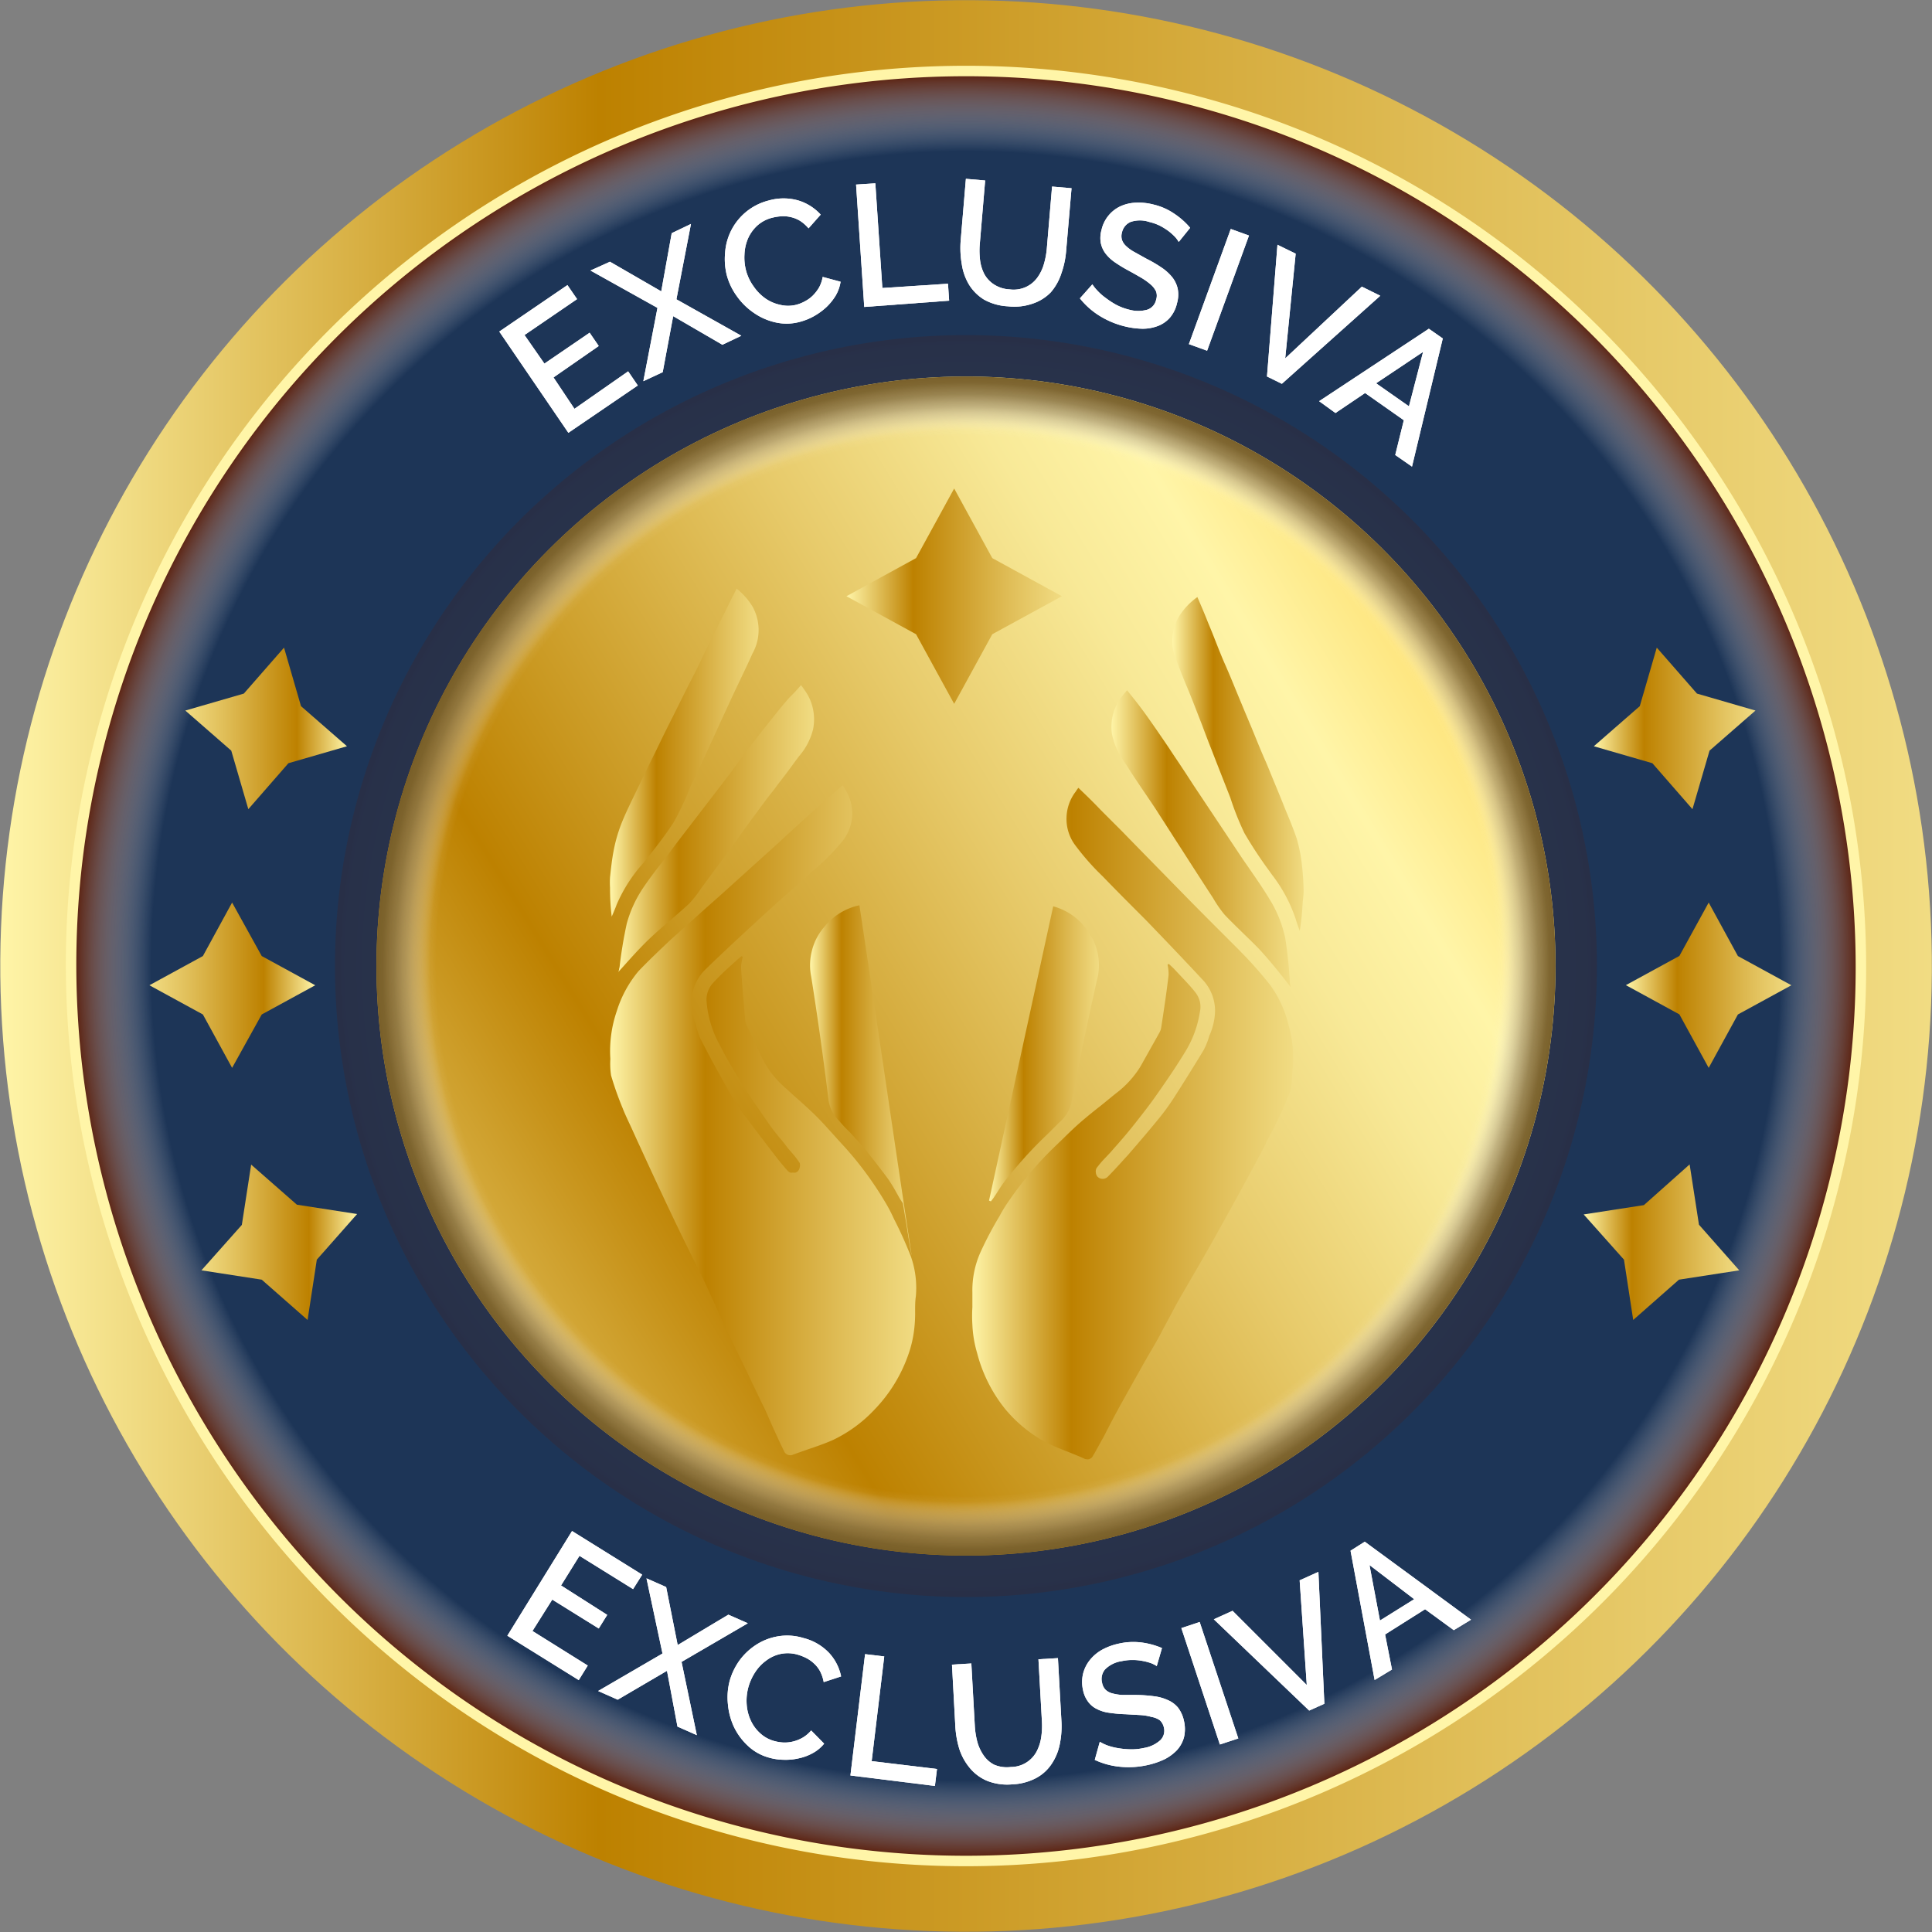
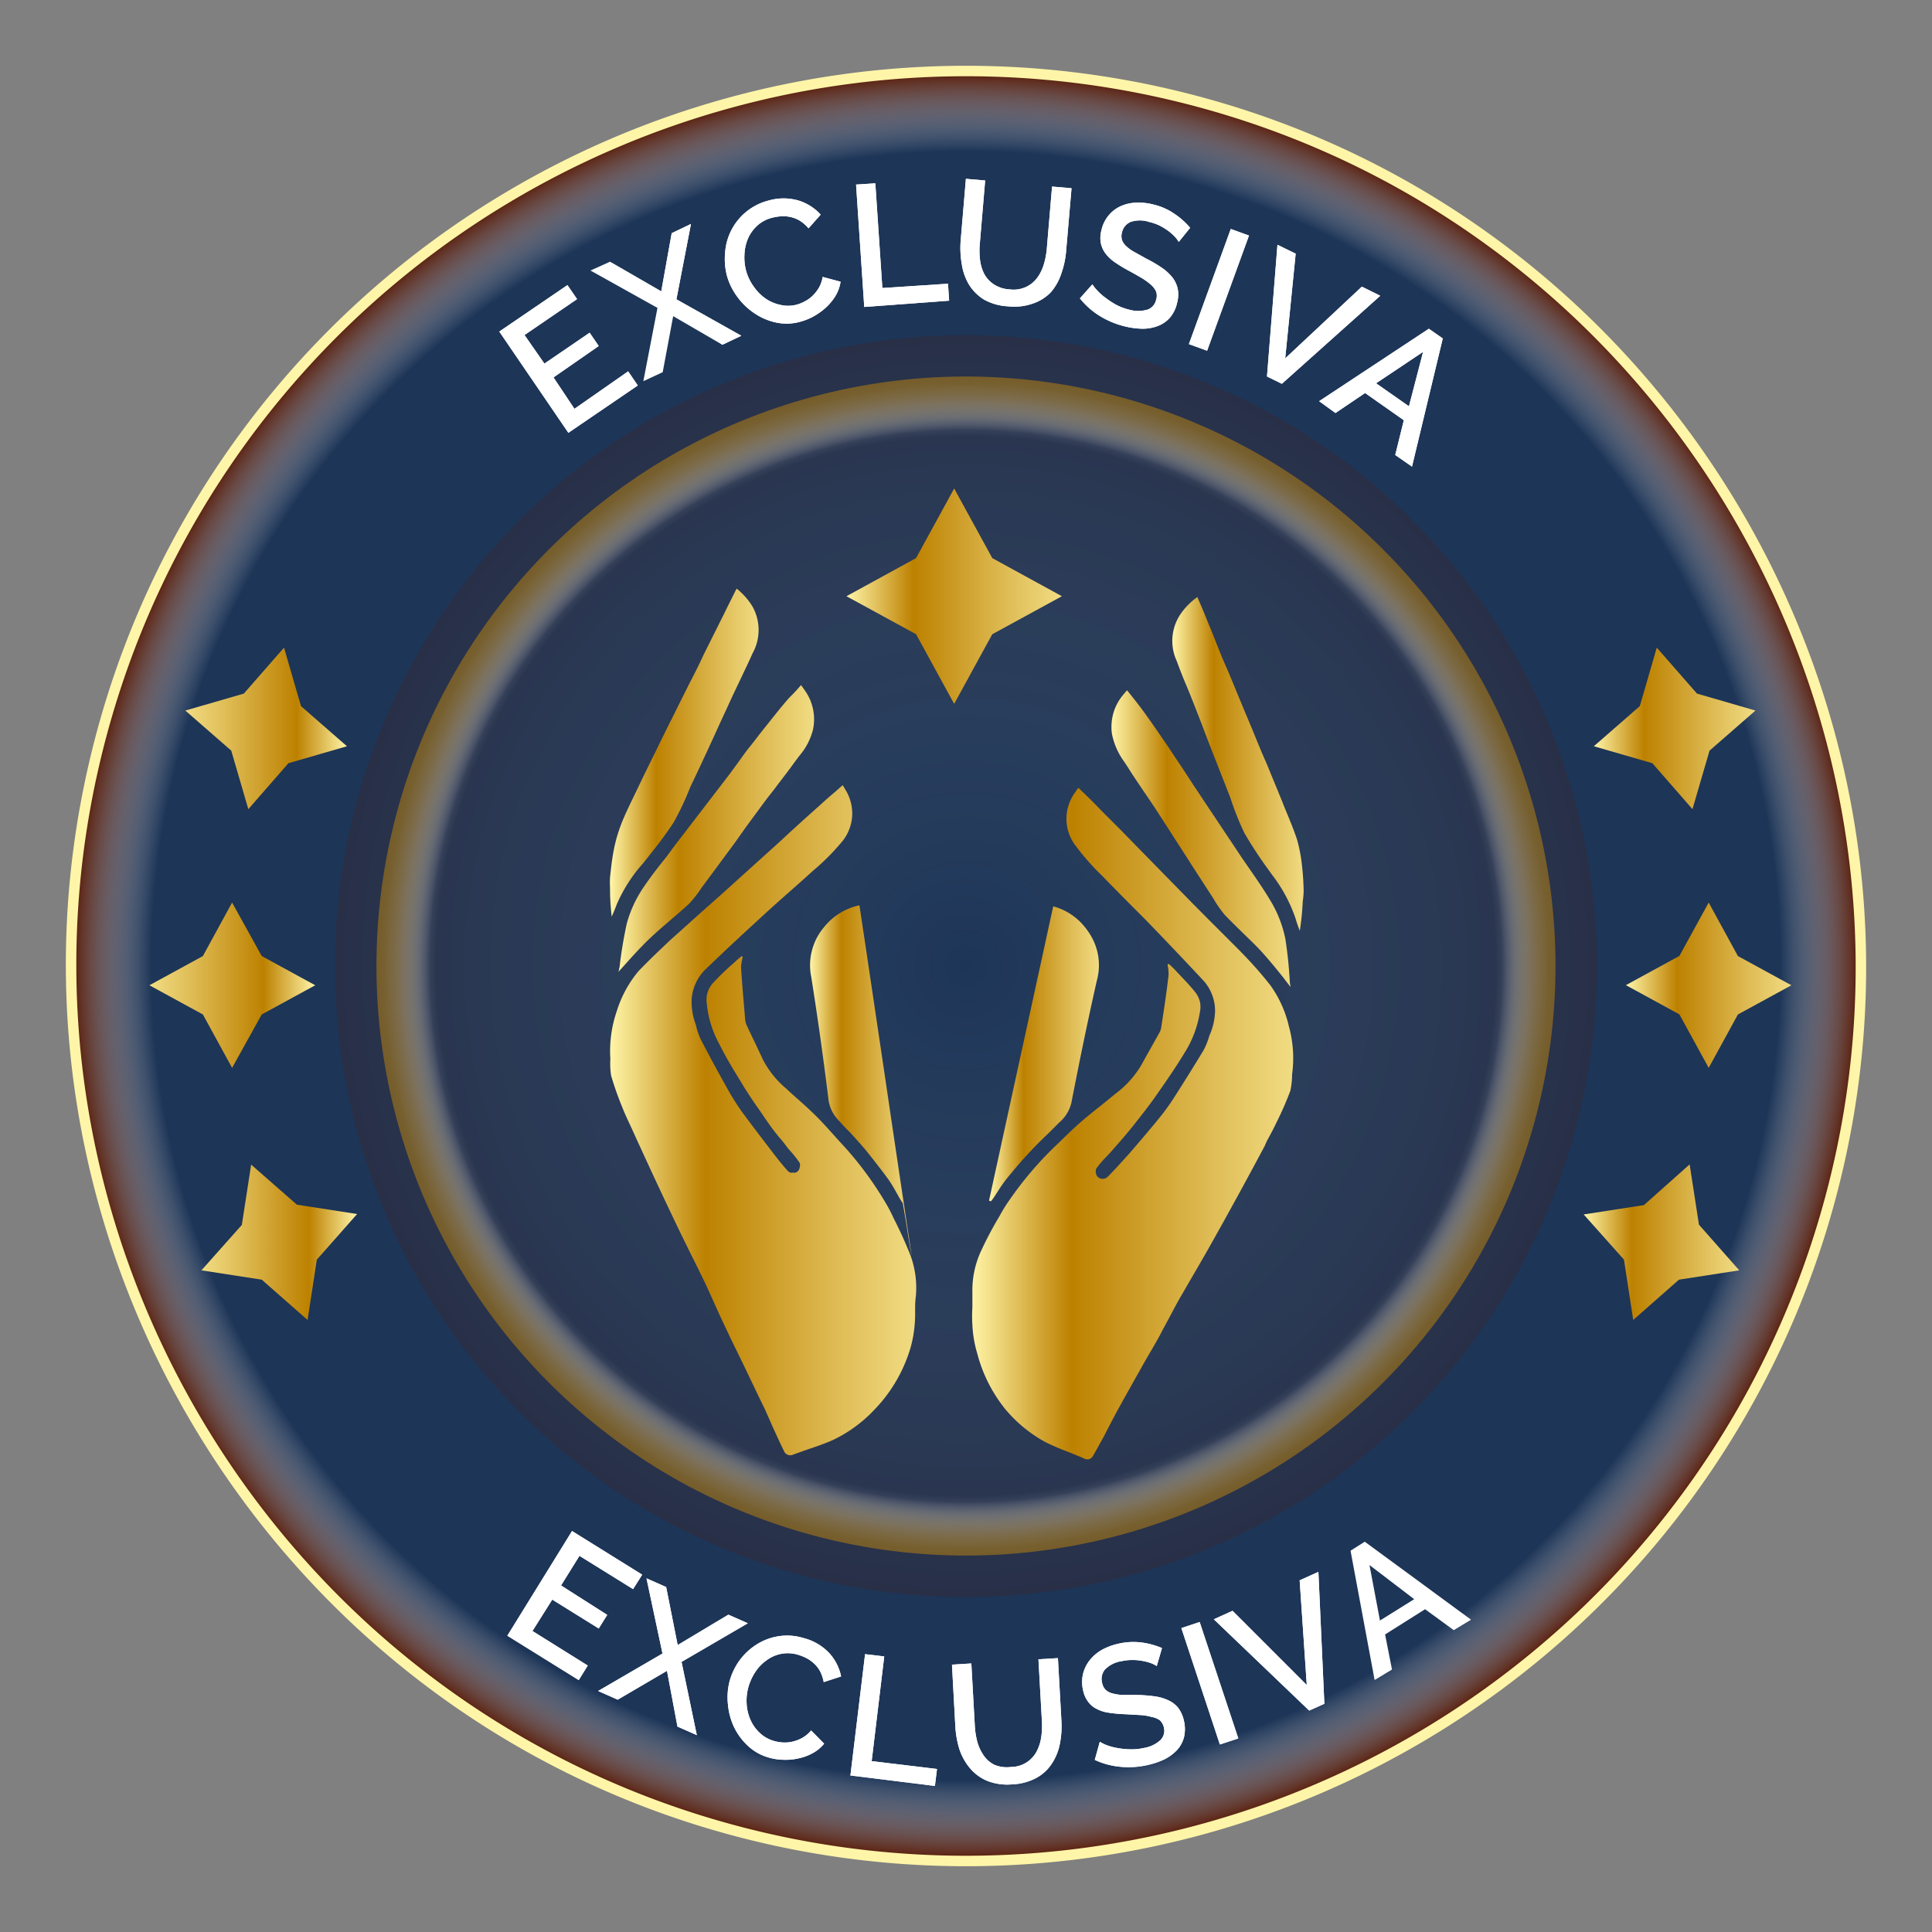
<svg xmlns="http://www.w3.org/2000/svg" xmlns:xlink="http://www.w3.org/1999/xlink" viewBox="0 0 184.54 184.54">
  <rect x="0" y="0" width="184.54" height="184.54" fill="#808080" stroke="none" />
  <defs>
    <style>.cls-1{isolation:isolate;}.cls-2{fill:url(#linear-gradient);}.cls-3{fill:#1d3557;}.cls-4,.cls-6,.cls-8{mix-blend-mode:multiply;}.cls-4{fill:url(#radial-gradient);}.cls-5{fill:none;stroke-miterlimit:10;stroke:url(#radial-gradient-2);}.cls-6{opacity:0.18;fill:url(#radial-gradient-3);}.cls-7{fill:url(#linear-gradient-2);}.cls-8{fill:url(#radial-gradient-4);}.cls-9{fill:#fff;}.cls-10{fill:url(#linear-gradient-3);}.cls-11{fill:url(#linear-gradient-4);}.cls-12{fill:url(#linear-gradient-5);}.cls-13{fill:url(#linear-gradient-6);}.cls-14{fill:url(#linear-gradient-7);}.cls-15{fill:url(#linear-gradient-8);}.cls-16{fill:url(#linear-gradient-9);}.cls-17{fill:url(#linear-gradient-10);}.cls-18{fill:url(#linear-gradient-11);}.cls-19{fill:url(#linear-gradient-12);}.cls-20{fill:url(#linear-gradient-13);}.cls-21{fill:url(#linear-gradient-14);}.cls-22{fill:url(#linear-gradient-15);}.cls-23{fill:url(#linear-gradient-16);}.cls-24{fill:url(#linear-gradient-17);}</style>
    <linearGradient id="linear-gradient" y1="92.27" x2="184.54" y2="92.27" gradientTransform="translate(2.51 -2.44) rotate(1.54)" gradientUnits="userSpaceOnUse">
      <stop offset="0" stop-color="#fff5a8" />
      <stop offset="0.31" stop-color="#bd8100" />
      <stop offset="0.76" stop-color="#e0be58" />
      <stop offset="1" stop-color="#f1dc83" />
    </linearGradient>
    <radialGradient id="radial-gradient" cx="171.53" cy="463.78" r="85.48" gradientTransform="translate(41.11 -399.58) rotate(14.36)" gradientUnits="userSpaceOnUse">
      <stop offset="0.91" stop-color="#fff" stop-opacity="0" />
      <stop offset="1" stop-color="#571600" />
    </radialGradient>
    <radialGradient id="radial-gradient-2" cx="92.27" cy="92.27" r="85.99" gradientUnits="userSpaceOnUse">
      <stop offset="0" stop-color="#fff5a8" />
      <stop offset="0.72" stop-color="#fff5a8" />
    </radialGradient>
    <radialGradient id="radial-gradient-3" cx="92.27" cy="92.27" r="60.27" gradientTransform="translate(31.64 -23.28) rotate(17.31)" gradientUnits="userSpaceOnUse">
      <stop offset="0" stop-color="#fff" stop-opacity="0" />
      <stop offset="1" stop-color="#571600" />
    </radialGradient>
    <linearGradient id="linear-gradient-2" x1="161.85" y1="49.77" x2="19.6" y2="136.66" gradientTransform="translate(29.21 -21.97) rotate(16.1)" gradientUnits="userSpaceOnUse">
      <stop offset="0.01" stop-color="#fbc01b" />
      <stop offset="0.25" stop-color="#fff5a8" />
      <stop offset="0.32" stop-color="#f8e997" />
      <stop offset="0.44" stop-color="#e7ca6a" />
      <stop offset="0.61" stop-color="#ca9922" />
      <stop offset="0.69" stop-color="#bd8100" />
      <stop offset="1" stop-color="#fff5a8" />
    </linearGradient>
    <radialGradient id="radial-gradient-4" cx="92.27" cy="92.27" r="56.87" gradientTransform="translate(29.21 -21.97) rotate(16.1)" gradientUnits="userSpaceOnUse">
      <stop offset="0.89" stop-color="#fff" stop-opacity="0" />
      <stop offset="0.9" stop-color="#f8f7f4" stop-opacity="0.05" />
      <stop offset="0.92" stop-color="#c9bfaa" stop-opacity="0.39" />
      <stop offset="0.94" stop-color="#a49370" stop-opacity="0.66" />
      <stop offset="0.96" stop-color="#8a7446" stop-opacity="0.85" />
      <stop offset="0.98" stop-color="#7a612d" stop-opacity="0.96" />
      <stop offset="1" stop-color="#755b25" />
    </radialGradient>
    <linearGradient id="linear-gradient-3" x1="80.85" y1="56.95" x2="101.43" y2="56.95" gradientTransform="matrix(1, 0, 0, 1, 0, 0)" xlink:href="#linear-gradient" />
    <linearGradient id="linear-gradient-4" x1="58.31" y1="71.87" x2="72.44" y2="71.87" gradientTransform="matrix(1, 0, 0, 1, 0, 0)" xlink:href="#linear-gradient" />
    <linearGradient id="linear-gradient-5" x1="112" y1="72.99" x2="124.54" y2="72.99" gradientTransform="matrix(1, 0, 0, 1, 0, 0)" xlink:href="#linear-gradient" />
    <linearGradient id="linear-gradient-6" x1="92.79" y1="107.3" x2="123.54" y2="107.3" gradientTransform="matrix(1, 0, 0, 1, 0, 0)" xlink:href="#linear-gradient" />
    <linearGradient id="linear-gradient-7" x1="94.52" y1="100.66" x2="105" y2="100.66" gradientTransform="matrix(1, 0, 0, 1, 0, 0)" xlink:href="#linear-gradient" />
    <linearGradient id="linear-gradient-8" x1="106.12" y1="80.08" x2="123.28" y2="80.08" gradientTransform="matrix(1, 0, 0, 1, 0, 0)" xlink:href="#linear-gradient" />
    <linearGradient id="linear-gradient-9" x1="58.26" y1="107.01" x2="87.53" y2="107.01" gradientTransform="matrix(1, 0, 0, 1, 0, 0)" xlink:href="#linear-gradient" />
    <linearGradient id="linear-gradient-10" x1="77.38" y1="103.17" x2="87.07" y2="103.17" gradientTransform="matrix(1, 0, 0, 1, 0, 0)" xlink:href="#linear-gradient" />
    <linearGradient id="linear-gradient-11" x1="59.01" y1="79.12" x2="77.77" y2="79.12" gradientTransform="matrix(1, 0, 0, 1, 0, 0)" xlink:href="#linear-gradient" />
    <linearGradient id="linear-gradient-12" x1="152.24" y1="69.57" x2="167.68" y2="69.57" gradientTransform="matrix(1, 0, 0, 1, 0, 0)" xlink:href="#linear-gradient" />
    <linearGradient id="linear-gradient-13" x1="155.3" y1="94.11" x2="171.11" y2="94.11" gradientTransform="matrix(1, 0, 0, 1, 0, 0)" xlink:href="#linear-gradient" />
    <linearGradient id="linear-gradient-14" x1="151.27" y1="118.65" x2="166.13" y2="118.65" gradientTransform="matrix(1, 0, 0, 1, 0, 0)" xlink:href="#linear-gradient" />
    <linearGradient id="linear-gradient-15" x1="960.24" y1="69.57" x2="975.68" y2="69.57" gradientTransform="matrix(-1, 0, 0, 1, 993.38, 0)" xlink:href="#linear-gradient" />
    <linearGradient id="linear-gradient-16" x1="963.3" y1="94.11" x2="979.11" y2="94.11" gradientTransform="matrix(-1, 0, 0, 1, 993.38, 0)" xlink:href="#linear-gradient" />
    <linearGradient id="linear-gradient-17" x1="959.27" y1="118.65" x2="974.13" y2="118.65" gradientTransform="matrix(-1, 0, 0, 1, 993.38, 0)" xlink:href="#linear-gradient" />
  </defs>
  <g class="cls-1">
    <g id="Layer_2" data-name="Layer 2">
      <g id="OBJECTS">
-         <circle class="cls-2" cx="92.27" cy="92.27" r="92.25" transform="translate(-2.44 2.51) rotate(-1.54)" />
        <path class="cls-3" d="M177.6,92a84.59,84.59,0,0,1-.58,10.37,83.48,83.48,0,0,1-2.1,11.22c-.4,1.57-.84,3.11-1.33,4.65h0a81.9,81.9,0,0,1-3.15,8.33,85.38,85.38,0,0,1-159.82-9.4A85.34,85.34,0,1,1,177.6,92Z" />
        <path class="cls-4" d="M175.54,111.6A85.49,85.49,0,0,1,69.79,174.75C25.68,162.75-1.36,117.47,9,72.94A85.49,85.49,0,0,1,114.75,9.79C158.86,21.79,185.9,67.07,175.54,111.6Z" />
        <path class="cls-5" d="M175.54,111.6A85.49,85.49,0,0,1,69.79,174.75C25.68,162.75-1.36,117.47,9,72.94A85.49,85.49,0,0,1,114.75,9.79C158.86,21.79,185.9,67.07,175.54,111.6Z" />
        <circle class="cls-6" cx="92.27" cy="92.27" r="60.27" transform="translate(-23.28 31.64) rotate(-17.31)" />
-         <circle class="cls-7" cx="92.27" cy="92.27" r="56.31" transform="translate(-21.97 29.21) rotate(-16.1)" />
        <circle class="cls-8" cx="92.27" cy="92.27" r="56.31" transform="translate(-21.97 29.21) rotate(-16.1)" />
        <path class="cls-9" d="M60,35.47l.92,1.35-6.63,4.52-6.6-9.67,6.51-4.44.92,1.34L50.1,32,52,34.73l4.32-2.95.87,1.27-4.32,3,2,3Z" />
        <path class="cls-9" d="M58.26,25l4.9,2.83,1-5.56L66,21.39l-1.39,7.2,6.2,3.48L69,32.93l-4.7-2.73-1,5.35-1.85.86,1.35-7-6.4-3.57Z" />
        <path class="cls-9" d="M69.42,26.28a6.28,6.28,0,0,1-.16-2.13,5.52,5.52,0,0,1,4.17-5,5.13,5.13,0,0,1,2.83,0,4.75,4.75,0,0,1,2.13,1.35l-1.16,1.31a3.75,3.75,0,0,0-.8-.71,3,3,0,0,0-.88-.36,3.09,3.09,0,0,0-.91-.08,4.58,4.58,0,0,0-.85.13,3.33,3.33,0,0,0-1.47.77,3.7,3.7,0,0,0-.88,1.24,4.3,4.3,0,0,0-.33,1.51,4.86,4.86,0,0,0,.15,1.53A4.61,4.61,0,0,0,72,27.38a4.51,4.51,0,0,0,1.1,1.12,3.81,3.81,0,0,0,1.4.61,3.18,3.18,0,0,0,1.56,0,3.52,3.52,0,0,0,.82-.33,3.13,3.13,0,0,0,.76-.55,3.85,3.85,0,0,0,.6-.78,3.19,3.19,0,0,0,.34-1l1.71.46a3.71,3.71,0,0,1-.47,1.33,5.34,5.34,0,0,1-.9,1.11,6.33,6.33,0,0,1-1.19.86,5.7,5.7,0,0,1-1.32.53,4.77,4.77,0,0,1-2.31.06A5.82,5.82,0,0,1,72,29.88a6.36,6.36,0,0,1-1.61-1.58A6.05,6.05,0,0,1,69.42,26.28Z" />
        <path class="cls-9" d="M82.55,29.32l-.78-11.69,1.84-.12.67,10,6.27-.41.11,1.62Z" />
        <path class="cls-9" d="M96.43,27.64A2.84,2.84,0,0,0,98,27.41a2.78,2.78,0,0,0,1.06-.86,4.1,4.1,0,0,0,.64-1.29,7.57,7.57,0,0,0,.29-1.52l.5-5.92,1.86.16-.51,5.92a8.49,8.49,0,0,1-.47,2.24,5.16,5.16,0,0,1-1,1.78A4.28,4.28,0,0,1,98.64,29a5.32,5.32,0,0,1-2.35.26A5.24,5.24,0,0,1,94,28.62a4.37,4.37,0,0,1-1.44-1.43,5.29,5.29,0,0,1-.69-1.94A9,9,0,0,1,91.76,23l.5-5.92,1.84.16-.5,5.92a7.37,7.37,0,0,0,0,1.56A4,4,0,0,0,94,26.14a2.75,2.75,0,0,0,.9,1A3,3,0,0,0,96.43,27.64Z" />
        <path class="cls-9" d="M112.59,23.11a2.64,2.64,0,0,0-.37-.5,5.87,5.87,0,0,0-.62-.55,6.53,6.53,0,0,0-.83-.51,4.68,4.68,0,0,0-1-.35,2.8,2.8,0,0,0-1.78,0,1.41,1.41,0,0,0-.82,1,1.25,1.25,0,0,0,0,.72,1.47,1.47,0,0,0,.41.6,3.74,3.74,0,0,0,.79.56l1.15.64a12.65,12.65,0,0,1,1.45.85,4.65,4.65,0,0,1,1,.91,2.75,2.75,0,0,1,.52,1.09,2.94,2.94,0,0,1-.06,1.37,3.22,3.22,0,0,1-.69,1.41,2.9,2.9,0,0,1-1.15.79,4.09,4.09,0,0,1-1.47.26,7.66,7.66,0,0,1-1.66-.22,8.27,8.27,0,0,1-2.41-1,7.31,7.31,0,0,1-1.9-1.68l1.19-1.34a4.19,4.19,0,0,0,.49.61,5.14,5.14,0,0,0,.8.7,7.89,7.89,0,0,0,1,.65,5.48,5.48,0,0,0,1.23.46,3.2,3.2,0,0,0,1.73,0,1.27,1.27,0,0,0,.84-.95,1.21,1.21,0,0,0,0-.78,2,2,0,0,0-.49-.65,6.3,6.3,0,0,0-.88-.64c-.36-.21-.76-.44-1.22-.69a14.06,14.06,0,0,1-1.37-.83,3.92,3.92,0,0,1-.9-.86,2.52,2.52,0,0,1-.43-1,2.79,2.79,0,0,1,.07-1.2,3.28,3.28,0,0,1,.68-1.4,3.24,3.24,0,0,1,1.14-.88,3.87,3.87,0,0,1,1.47-.34,5.57,5.57,0,0,1,1.69.18,5.89,5.89,0,0,1,2,.89,7.17,7.17,0,0,1,1.49,1.33Z" />
        <path class="cls-9" d="M113.56,32.87l4-11,1.74.63-4,11Z" />
        <path class="cls-9" d="M123.76,24.23l-1,10,7.32-6.85,1.76.87-9.4,8.41-1.42-.7,1-12.58Z" />
        <path class="cls-9" d="M136.48,31.4l1.33.93-2.94,12.24-1.6-1.11.82-3.32-3.7-2.6-2.83,1.91L126,38.32Zm-1.9,7.41,1.35-5.2-4.49,3Z" />
        <path class="cls-9" d="M60,35.47l.92,1.35-6.63,4.52-6.6-9.67,6.51-4.44.92,1.34L50.1,32,52,34.73l4.32-2.95.87,1.27-4.32,3,2,3Z" />
-         <path class="cls-9" d="M58.26,25l4.9,2.83,1-5.56L66,21.39l-1.39,7.2,6.2,3.48L69,32.93l-4.7-2.73-1,5.35-1.85.86,1.35-7-6.4-3.57Z" />
+         <path class="cls-9" d="M58.26,25l4.9,2.83,1-5.56L66,21.39l-1.39,7.2,6.2,3.48L69,32.93Z" />
        <path class="cls-9" d="M69.42,26.28a6.28,6.28,0,0,1-.16-2.13,5.52,5.52,0,0,1,4.17-5,5.13,5.13,0,0,1,2.83,0,4.75,4.75,0,0,1,2.13,1.35l-1.16,1.31a3.75,3.75,0,0,0-.8-.71,3,3,0,0,0-.88-.36,3.09,3.09,0,0,0-.91-.08,4.58,4.58,0,0,0-.85.13,3.33,3.33,0,0,0-1.47.77,3.7,3.7,0,0,0-.88,1.24,4.3,4.3,0,0,0-.33,1.51,4.86,4.86,0,0,0,.15,1.53A4.61,4.61,0,0,0,72,27.38a4.51,4.51,0,0,0,1.1,1.12,3.81,3.81,0,0,0,1.4.61,3.18,3.18,0,0,0,1.56,0,3.52,3.52,0,0,0,.82-.33,3.13,3.13,0,0,0,.76-.55,3.85,3.85,0,0,0,.6-.78,3.19,3.19,0,0,0,.34-1l1.71.46a3.71,3.71,0,0,1-.47,1.33,5.34,5.34,0,0,1-.9,1.11,6.33,6.33,0,0,1-1.19.86,5.7,5.7,0,0,1-1.32.53,4.77,4.77,0,0,1-2.31.06A5.82,5.82,0,0,1,72,29.88a6.36,6.36,0,0,1-1.61-1.58A6.05,6.05,0,0,1,69.42,26.28Z" />
        <path class="cls-9" d="M82.55,29.32l-.78-11.69,1.84-.12.67,10,6.27-.41.11,1.62Z" />
        <path class="cls-9" d="M96.43,27.64A2.84,2.84,0,0,0,98,27.41a2.78,2.78,0,0,0,1.06-.86,4.1,4.1,0,0,0,.64-1.29,7.57,7.57,0,0,0,.29-1.52l.5-5.92,1.86.16-.51,5.92a8.49,8.49,0,0,1-.47,2.24,5.16,5.16,0,0,1-1,1.78A4.28,4.28,0,0,1,98.64,29a5.32,5.32,0,0,1-2.35.26A5.24,5.24,0,0,1,94,28.62a4.37,4.37,0,0,1-1.44-1.43,5.29,5.29,0,0,1-.69-1.94A9,9,0,0,1,91.76,23l.5-5.92,1.84.16-.5,5.92a7.37,7.37,0,0,0,0,1.56A4,4,0,0,0,94,26.14a2.75,2.75,0,0,0,.9,1A3,3,0,0,0,96.43,27.64Z" />
        <path class="cls-9" d="M112.59,23.11a2.64,2.64,0,0,0-.37-.5,5.87,5.87,0,0,0-.62-.55,6.53,6.53,0,0,0-.83-.51,4.68,4.68,0,0,0-1-.35,2.8,2.8,0,0,0-1.78,0,1.41,1.41,0,0,0-.82,1,1.25,1.25,0,0,0,0,.72,1.47,1.47,0,0,0,.41.6,3.74,3.74,0,0,0,.79.56l1.15.64a12.65,12.65,0,0,1,1.45.85,4.65,4.65,0,0,1,1,.91,2.75,2.75,0,0,1,.52,1.09,2.94,2.94,0,0,1-.06,1.37,3.22,3.22,0,0,1-.69,1.41,2.9,2.9,0,0,1-1.15.79,4.09,4.09,0,0,1-1.47.26,7.66,7.66,0,0,1-1.66-.22,8.27,8.27,0,0,1-2.41-1,7.31,7.31,0,0,1-1.9-1.68l1.19-1.34a4.19,4.19,0,0,0,.49.61,5.14,5.14,0,0,0,.8.7,7.89,7.89,0,0,0,1,.65,5.48,5.48,0,0,0,1.23.46,3.2,3.2,0,0,0,1.73,0,1.27,1.27,0,0,0,.84-.95,1.21,1.21,0,0,0,0-.78,2,2,0,0,0-.49-.65,6.3,6.3,0,0,0-.88-.64c-.36-.21-.76-.44-1.22-.69a14.06,14.06,0,0,1-1.37-.83,3.92,3.92,0,0,1-.9-.86,2.52,2.52,0,0,1-.43-1,2.79,2.79,0,0,1,.07-1.2,3.28,3.28,0,0,1,.68-1.4,3.24,3.24,0,0,1,1.14-.88,3.87,3.87,0,0,1,1.47-.34,5.57,5.57,0,0,1,1.69.18,5.89,5.89,0,0,1,2,.89,7.17,7.17,0,0,1,1.49,1.33Z" />
        <path class="cls-9" d="M113.56,32.87l4-11,1.74.63-4,11Z" />
        <path class="cls-9" d="M123.76,24.23l-1,10,7.32-6.85,1.76.87-9.4,8.41-1.42-.7,1-12.58Z" />
        <path class="cls-9" d="M136.48,31.4l1.33.93-2.94,12.24-1.6-1.11.82-3.32-3.7-2.6-2.83,1.91L126,38.32Zm-1.9,7.41,1.35-5.2-4.49,3Z" />
        <path class="cls-9" d="M56.14,159.09l-.86,1.39-6.82-4.24,6.18-10,6.7,4.17-.87,1.38-5.12-3.18-1.76,2.83L58,154.25l-.81,1.3-4.44-2.76-1.89,3Z" />
        <path class="cls-9" d="M63.63,151.59l1.1,5.54,4.84-2.9,1.86.82-6.33,3.69,1.46,7-1.85-.82-1-5.33L59,162.35l-1.87-.83,6.15-3.58-1.53-7.18Z" />
        <path class="cls-9" d="M69.7,160.54a6.25,6.25,0,0,1,.93-1.93,6,6,0,0,1,1.59-1.5,5.48,5.48,0,0,1,2.08-.81,5.26,5.26,0,0,1,2.44.16,5.08,5.08,0,0,1,2.45,1.42,4.67,4.67,0,0,1,1.15,2.25l-1.66.54a3.82,3.82,0,0,0-.33-1,2.78,2.78,0,0,0-.58-.76,3.23,3.23,0,0,0-.74-.53,4.77,4.77,0,0,0-.8-.32,3.38,3.38,0,0,0-1.66-.08,3.47,3.47,0,0,0-1.38.63,4.19,4.19,0,0,0-1.06,1.12,5.19,5.19,0,0,0-.64,1.4,4.89,4.89,0,0,0-.17,1.65,4.36,4.36,0,0,0,.38,1.53,3.73,3.73,0,0,0,.89,1.23,3.24,3.24,0,0,0,1.37.76,4.05,4.05,0,0,0,.87.14,3.31,3.31,0,0,0,.94-.1,3.56,3.56,0,0,0,.91-.37,3.18,3.18,0,0,0,.8-.68l1.24,1.26a3.61,3.61,0,0,1-1.08.9,4.8,4.8,0,0,1-1.34.5,5.45,5.45,0,0,1-1.45.14,5.33,5.33,0,0,1-1.41-.21,4.75,4.75,0,0,1-2-1.12,6,6,0,0,1-1.33-1.8,6.46,6.46,0,0,1-.58-2.17A6.16,6.16,0,0,1,69.7,160.54Z" />
        <path class="cls-9" d="M81.23,169.59,82.63,158l1.83.22-1.2,10,6.24.75-.2,1.62Z" />
        <path class="cls-9" d="M96.54,168.78A2.8,2.8,0,0,0,99,167.33a4.25,4.25,0,0,0,.45-1.37,7.23,7.23,0,0,0,.07-1.55l-.33-5.92,1.86-.11.33,5.93a8.53,8.53,0,0,1-.15,2.28,5.18,5.18,0,0,1-.79,1.91,4.08,4.08,0,0,1-1.5,1.35,5.36,5.36,0,0,1-2.29.59,5.23,5.23,0,0,1-2.39-.35,4.35,4.35,0,0,1-1.63-1.22,5.46,5.46,0,0,1-1-1.82,9.13,9.13,0,0,1-.38-2.17L90.93,159l1.85-.11.33,5.93a7.72,7.72,0,0,0,.24,1.55,4.27,4.27,0,0,0,.61,1.31,2.71,2.71,0,0,0,1,.88A3.08,3.08,0,0,0,96.54,168.78Z" />
        <path class="cls-9" d="M110.49,159.14a2.77,2.77,0,0,0-.55-.28,5.15,5.15,0,0,0-.8-.21,4.92,4.92,0,0,0-1-.09,4.51,4.51,0,0,0-1,.11,2.82,2.82,0,0,0-1.59.79,1.42,1.42,0,0,0-.28,1.28,1.28,1.28,0,0,0,.32.65,1.46,1.46,0,0,0,.63.35,4.79,4.79,0,0,0,1,.16l1.32,0a13.78,13.78,0,0,1,1.67.12,4.38,4.38,0,0,1,1.32.36,2.59,2.59,0,0,1,1,.74,3.19,3.19,0,0,1,.56,1.26,3.46,3.46,0,0,1,0,1.57,3,3,0,0,1-.67,1.22,4.33,4.33,0,0,1-1.2.88,7.43,7.43,0,0,1-1.59.54,8.21,8.21,0,0,1-2.61.17,7.3,7.3,0,0,1-2.45-.66l.48-1.73a4.17,4.17,0,0,0,.7.34,5.53,5.53,0,0,0,1,.26,7.63,7.63,0,0,0,1.21.12,5.34,5.34,0,0,0,1.31-.13,3.07,3.07,0,0,0,1.56-.74,1.26,1.26,0,0,0,.34-1.22,1.33,1.33,0,0,0-.38-.68A1.9,1.9,0,0,0,110,164a5,5,0,0,0-1.07-.18l-1.4-.08a13.63,13.63,0,0,1-1.59-.14,3.55,3.55,0,0,1-1.19-.37,2.21,2.21,0,0,1-.82-.69,2.72,2.72,0,0,1-.48-1.1,3.43,3.43,0,0,1,0-1.56,3.38,3.38,0,0,1,.63-1.29,4,4,0,0,1,1.17-1,5.88,5.88,0,0,1,1.59-.59,6.22,6.22,0,0,1,2.22-.11,7.37,7.37,0,0,1,1.93.53Z" />
        <path class="cls-9" d="M116.52,166.63l-3.68-11.12,1.75-.58,3.69,11.12Z" />
        <path class="cls-9" d="M117.73,153.86l7.09,7.09-.68-10,1.79-.81.57,12.6-1.45.65-9.11-8.72Z" />
-         <path class="cls-9" d="M129,148.12l1.36-.86,10.15,7.45-1.65,1-2.74-2-3.82,2.41.66,3.35-1.66,1Zm6.08,4.63-4.27-3.26,1,5.3Z" />
        <path class="cls-9" d="M56.14,159.09l-.86,1.39-6.82-4.24,6.18-10,6.7,4.17-.87,1.38-5.12-3.18-1.76,2.83L58,154.25l-.81,1.3-4.44-2.76-1.89,3Z" />
        <path class="cls-9" d="M63.63,151.59l1.1,5.54,4.84-2.9,1.86.82-6.33,3.69,1.46,7-1.85-.82-1-5.33L59,162.35l-1.87-.83,6.15-3.58-1.53-7.18Z" />
        <path class="cls-9" d="M69.7,160.54a6.25,6.25,0,0,1,.93-1.93,6,6,0,0,1,1.59-1.5,5.48,5.48,0,0,1,2.08-.81,5.26,5.26,0,0,1,2.44.16,5.08,5.08,0,0,1,2.45,1.42,4.67,4.67,0,0,1,1.15,2.25l-1.66.54a3.82,3.82,0,0,0-.33-1,2.78,2.78,0,0,0-.58-.76,3.23,3.23,0,0,0-.74-.53,4.77,4.77,0,0,0-.8-.32,3.38,3.38,0,0,0-1.66-.08,3.47,3.47,0,0,0-1.38.63,4.19,4.19,0,0,0-1.06,1.12,5.19,5.19,0,0,0-.64,1.4,4.89,4.89,0,0,0-.17,1.65,4.36,4.36,0,0,0,.38,1.53,3.73,3.73,0,0,0,.89,1.23,3.24,3.24,0,0,0,1.37.76,4.05,4.05,0,0,0,.87.14,3.31,3.31,0,0,0,.94-.1,3.56,3.56,0,0,0,.91-.37,3.18,3.18,0,0,0,.8-.68l1.24,1.26a3.61,3.61,0,0,1-1.08.9,4.8,4.8,0,0,1-1.34.5,5.45,5.45,0,0,1-1.45.14,5.33,5.33,0,0,1-1.41-.21,4.75,4.75,0,0,1-2-1.12,6,6,0,0,1-1.33-1.8,6.46,6.46,0,0,1-.58-2.17A6.16,6.16,0,0,1,69.7,160.54Z" />
        <path class="cls-9" d="M81.23,169.59,82.63,158l1.83.22-1.2,10,6.24.75-.2,1.62Z" />
        <path class="cls-9" d="M96.54,168.78A2.8,2.8,0,0,0,99,167.33a4.25,4.25,0,0,0,.45-1.37,7.23,7.23,0,0,0,.07-1.55l-.33-5.92,1.86-.11.33,5.93a8.53,8.53,0,0,1-.15,2.28,5.18,5.18,0,0,1-.79,1.91,4.08,4.08,0,0,1-1.5,1.35,5.36,5.36,0,0,1-2.29.59,5.23,5.23,0,0,1-2.39-.35,4.35,4.35,0,0,1-1.63-1.22,5.46,5.46,0,0,1-1-1.82,9.13,9.13,0,0,1-.38-2.17L90.93,159l1.85-.11.33,5.93a7.72,7.72,0,0,0,.24,1.55,4.27,4.27,0,0,0,.61,1.31,2.71,2.71,0,0,0,1,.88A3.08,3.08,0,0,0,96.54,168.78Z" />
        <path class="cls-9" d="M110.49,159.14a2.77,2.77,0,0,0-.55-.28,5.15,5.15,0,0,0-.8-.21,4.92,4.92,0,0,0-1-.09,4.51,4.51,0,0,0-1,.11,2.82,2.82,0,0,0-1.59.79,1.42,1.42,0,0,0-.28,1.28,1.28,1.28,0,0,0,.32.65,1.46,1.46,0,0,0,.63.35,4.79,4.79,0,0,0,1,.16l1.32,0a13.78,13.78,0,0,1,1.67.12,4.38,4.38,0,0,1,1.32.36,2.59,2.59,0,0,1,1,.74,3.19,3.19,0,0,1,.56,1.26,3.46,3.46,0,0,1,0,1.57,3,3,0,0,1-.67,1.22,4.33,4.33,0,0,1-1.2.88,7.43,7.43,0,0,1-1.59.54,8.21,8.21,0,0,1-2.61.17,7.3,7.3,0,0,1-2.45-.66l.48-1.73a4.17,4.17,0,0,0,.7.34,5.53,5.53,0,0,0,1,.26,7.63,7.63,0,0,0,1.21.12,5.34,5.34,0,0,0,1.31-.13,3.07,3.07,0,0,0,1.56-.74,1.26,1.26,0,0,0,.34-1.22,1.33,1.33,0,0,0-.38-.68A1.9,1.9,0,0,0,110,164a5,5,0,0,0-1.07-.18l-1.4-.08a13.63,13.63,0,0,1-1.59-.14,3.55,3.55,0,0,1-1.19-.37,2.21,2.21,0,0,1-.82-.69,2.72,2.72,0,0,1-.48-1.1,3.43,3.43,0,0,1,0-1.56,3.38,3.38,0,0,1,.63-1.29,4,4,0,0,1,1.17-1,5.88,5.88,0,0,1,1.59-.59,6.22,6.22,0,0,1,2.22-.11,7.37,7.37,0,0,1,1.93.53Z" />
        <path class="cls-9" d="M116.52,166.63l-3.68-11.12,1.75-.58,3.69,11.12Z" />
        <path class="cls-9" d="M117.73,153.86l7.09,7.09-.68-10,1.79-.81.57,12.6-1.45.65-9.11-8.72Z" />
        <path class="cls-9" d="M129,148.12l1.36-.86,10.15,7.45-1.65,1-2.74-2-3.82,2.41.66,3.35-1.66,1Zm6.08,4.63-4.27-3.26,1,5.3Z" />
        <polygon class="cls-10" points="101.43 56.95 94.78 53.31 91.14 46.66 87.5 53.31 80.85 56.95 87.5 60.58 91.14 67.23 94.78 60.58 101.43 56.95" />
        <path class="cls-11" d="M58.43,87.55l.12-.27c.12-.29.25-.58.35-.87a14.6,14.6,0,0,1,2.57-4l.59-.75h0c.8-1,1.61-2.06,2.31-3.15a27.5,27.5,0,0,0,1.55-3.3q1.1-2.31,2.17-4.64l.63-1.39c.43-.92.85-1.84,1.28-2.77l.77-1.62c.38-.8.76-1.59,1.11-2.38a4.6,4.6,0,0,0,0-4.47,6.58,6.58,0,0,0-1.52-1.72c-.4.8-.78,1.55-1.15,2.31h0l-1,2-1,2c-.45,1-.93,1.92-1.42,2.87l-.78,1.56-.79,1.59c-.51,1-1,2-1.51,3.06-.63,1.26-1.24,2.52-1.85,3.79l-.39.81c-.41.85-.82,1.7-1.16,2.58a14.4,14.4,0,0,0-.7,2.49c-.16.83-.25,1.68-.34,2.52v0a8.19,8.19,0,0,0,0,1A22,22,0,0,0,58.43,87.55Z" />
        <path class="cls-12" d="M124.36,82.65a14.57,14.57,0,0,0-.49-2.52c-.29-.86-.64-1.72-1-2.58h0c-.12-.29-.24-.58-.35-.87-.37-.92-.75-1.83-1.13-2.75-.15-.38-.31-.76-.47-1.14-.45-1-.9-2.13-1.33-3.18-.23-.54-.45-1.08-.67-1.59l-.35-.85h0c-.52-1.23-1-2.46-1.55-3.7s-1-2.5-1.54-3.78h0l-.12-.29c-.21-.54-.44-1.09-.68-1.65l-.31-.72a6.43,6.43,0,0,0-1.63,1.66,4.57,4.57,0,0,0-.34,4.45c.31.86.64,1.68,1,2.53q.32.77.63,1.56l.78,2c.28.75.56,1.49.85,2.22l.93,2.38h0l.93,2.37a27.17,27.17,0,0,0,1.34,3.37,40.18,40.18,0,0,0,2.33,3.55h0l.3.42a14.45,14.45,0,0,1,2.26,4.2c.07.26.16.51.25.76l.15.41a23.41,23.41,0,0,0,.28-2.77,8,8,0,0,0,.09-1A24.47,24.47,0,0,0,124.36,82.65Z" />
        <path class="cls-13" d="M121.31,94.07A37.49,37.49,0,0,0,118.6,91l-.16-.17c-1-1-2-2-3-3l-1.51-1.52L108.73,81l-1.59-1.63h0l-2-2c-.7-.74-1.41-1.43-2.14-2.12l-.17.23a.57.57,0,0,1-.08.13,4.26,4.26,0,0,0-.88,2.49,4.2,4.2,0,0,0,.75,2.52,23.68,23.68,0,0,0,2.68,3.06c1.39,1.44,2.77,2.82,4.16,4.21,1.86,1.93,3.71,3.86,5.53,5.82a4.33,4.33,0,0,1,1.07,2.89,6.12,6.12,0,0,1-.55,2.34,6.85,6.85,0,0,1-.55,1.38q-1.4,2.31-2.85,4.57a21.82,21.82,0,0,1-1.56,2.12c-.92,1.13-1.88,2.24-2.83,3.34l-.16.17c-.57.63-1.14,1.27-1.77,1.9a.68.68,0,0,1-.5.18.67.67,0,0,1-.48-.23.73.73,0,0,1-.14-.38.7.7,0,0,1,.06-.4,9.57,9.57,0,0,1,.85-1l.49-.52.35-.4h0c.61-.69,1.19-1.35,1.84-2.17.79-1,1.58-2,2.27-3,.9-1.28,1.79-2.58,2.6-3.91a10.27,10.27,0,0,0,1.48-3.92,2.31,2.31,0,0,0,0-1,2.41,2.41,0,0,0-.43-.88c-.43-.55-.93-1.07-1.42-1.59l-.66-.7-.37-.35-.09-.08-.12.07a4.11,4.11,0,0,1,.1,1c-.19,1.65-.44,3.29-.69,4.92a1.53,1.53,0,0,1-.17.55l-1.12,2-.7,1.25a9.37,9.37,0,0,1-2.38,2.6l-1.4,1.14c-.59.46-1.16.92-1.7,1.38-.71.6-1.36,1.23-2,1.86l-.76.73a33.4,33.4,0,0,0-4.24,5,14.71,14.71,0,0,0-1,1.61,34.53,34.53,0,0,0-1.82,3.46,8.92,8.92,0,0,0-.76,3.81c0,.47,0,.94,0,1.42a13.16,13.16,0,0,0,0,1.66,11.21,11.21,0,0,0,.45,2.7A14.17,14.17,0,0,0,96,134.57a13.15,13.15,0,0,0,3.81,3.15c.74.38,1.53.7,2.32,1,.46.19.92.37,1.37.57a.54.54,0,0,0,.25.09.63.63,0,0,0,.27,0,.76.76,0,0,0,.23-.13.65.65,0,0,0,.16-.21c.35-.59.66-1.19,1-1.78h0l.42-.82h0c.26-.5.52-1,.79-1.5.57-1.05,1.17-2.11,1.75-3.15h0l.48-.85c.25-.46.52-.92.78-1.38.49-.84,1-1.68,1.42-2.53.31-.56.61-1.13.91-1.69h0c.32-.6.64-1.2,1-1.8l.42-.73c.79-1.36,1.58-2.71,2.35-4.08s1.6-2.87,2.39-4.31,1.59-2.92,2.37-4.38l.31-.58L121,109c.33-.6.65-1.19.94-1.81a30.58,30.58,0,0,0,1.31-3,7.64,7.64,0,0,0,.17-1.58,11.42,11.42,0,0,0-.31-4.58A10.9,10.9,0,0,0,121.31,94.07Z" />
        <path class="cls-14" d="M94.65,114.75c.1-.13.21-.26.3-.4l.36-.55a12.92,12.92,0,0,1,.86-1.23c.74-.91,1.45-1.75,2.32-2.67.54-.58,1.11-1.13,1.68-1.68h0l1-1a3.54,3.54,0,0,0,1.16-1.86c.76-3.91,1.56-7.82,2.44-11.71a5.51,5.51,0,0,0,.1-2.49,5.65,5.65,0,0,0-1-2.28,5.82,5.82,0,0,0-3.27-2.31l-6.13,28.11Z" />
        <path class="cls-15" d="M107.39,72.77l.33.5c.49.79,1,1.53,1.51,2.29h0c.36.53.73,1.07,1.1,1.63l1.49,2.31c.39.62.79,1.23,1.19,1.85q1.42,2.22,2.86,4.43a11.54,11.54,0,0,0,1.1,1.59c.55.58,1.13,1.14,1.7,1.7S120,90.34,120.59,91s1.3,1.51,1.92,2.29l.77,1a4.17,4.17,0,0,1-.08-.49,41.09,41.09,0,0,0-.43-4.15,11.58,11.58,0,0,0-1.22-3.28c-.66-1.15-1.42-2.25-2.18-3.35-.3-.44-.61-.87-.9-1.31L114,75l-.72-1.11h0c-.35-.53-.7-1.06-1.06-1.59-.17-.26-.35-.52-.52-.79-.68-1-1.36-2-2.07-3s-1.23-1.65-1.89-2.47l-.09-.11-.45.54a4.7,4.7,0,0,0-.87,1.71,4.79,4.79,0,0,0-.12,1.92A6.75,6.75,0,0,0,107.39,72.77Z" />
        <path class="cls-16" d="M85.38,116.41a14.76,14.76,0,0,0-.88-1.67,32.94,32.94,0,0,0-3.9-5.27c-.34-.36-.67-.73-1-1.1-.51-.56-1-1.12-1.55-1.67s-1.15-1.1-1.76-1.64c-.4-.35-.79-.7-1.17-1.06a9.17,9.17,0,0,1-2.22-2.73l-.79-1.68h0c-.27-.56-.54-1.12-.8-1.68a1.84,1.84,0,0,1-.14-.56l-.06-.75c-.12-1.4-.24-2.8-.33-4.2a4.75,4.75,0,0,1,.17-1l-.12-.07-.19.16a3.47,3.47,0,0,0-.29.25l-.41.37h0a23.89,23.89,0,0,0-1.84,1.79,2.42,2.42,0,0,0-.5.85,2.32,2.32,0,0,0-.1,1,10,10,0,0,0,1.22,4c.63,1.28,1.39,2.51,2.15,3.75l.18.3c.48.78,1,1.54,1.53,2.29l.55.81c.53.77,1,1.4,1.53,2h0c.16.2.33.41.49.63s.31.37.47.56a9.18,9.18,0,0,1,.77,1,.79.79,0,0,1,0,.4.74.74,0,0,1-.17.37A.76.76,0,0,1,76,112a.58.58,0,0,1-.26,0,.65.65,0,0,1-.27,0,.86.86,0,0,1-.22-.15c-.62-.69-1.21-1.46-1.79-2.22-.88-1.15-1.76-2.3-2.61-3.46a22.58,22.58,0,0,1-1.38-2.2q-1.32-2.34-2.55-4.72a6.78,6.78,0,0,1-.46-1.38,6.19,6.19,0,0,1-.4-2.37,4.43,4.43,0,0,1,1.25-2.83c1.89-1.84,3.87-3.66,5.85-5.48.69-.63,1.39-1.25,2.09-1.87s1.58-1.39,2.35-2.1a21.85,21.85,0,0,0,2.88-2.89,4.26,4.26,0,0,0,.92-2.47,4.32,4.32,0,0,0-.72-2.54l-.07-.14,0,0s-.06-.08-.12-.18c-.32.28-.63.56-.94.82s-.9.78-1.33,1.18c-.92.81-1.83,1.64-2.74,2.47h0l-1.08,1-5.54,5-1.6,1.42-3.2,2.87c-1.06,1-2.11,2-3.07,3a11.08,11.08,0,0,0-2.08,3.83,11.74,11.74,0,0,0-.61,4.56,7.58,7.58,0,0,0,.07,1.58,30.3,30.3,0,0,0,1.1,3.11c.18.47.4.93.61,1.39.14.3.28.59.41.89.23.5.45,1,.68,1.48.55,1.21,1.11,2.42,1.67,3.62q1.05,2.25,2.11,4.45l.94,1.92c.5,1,1,2,1.48,3,.29.62.57,1.25.85,1.87s.52,1.16.79,1.73c.47,1,.94,2,1.41,2.94h0c.17.36.35.73.53,1.09.65,1.35,1.32,2.77,2,4.16.19.39.36.79.54,1.19h0c.17.39.34.79.53,1.19.28.61.56,1.23.86,1.83a.57.57,0,0,0,.15.23.64.64,0,0,0,.49.18.59.59,0,0,0,.26-.07l1.38-.49h0c.81-.27,1.62-.55,2.39-.89a13.22,13.22,0,0,0,4-2.93,14.33,14.33,0,0,0,3.15-5.06,11.08,11.08,0,0,0,.63-2.66,12.62,12.62,0,0,0,.08-1.63c0-.49,0-1,.07-1.45A9.07,9.07,0,0,0,87,120,38.55,38.55,0,0,0,85.38,116.41Z" />
        <path class="cls-17" d="M78.68,88.6a5.45,5.45,0,0,0-1.13,2.22,5.51,5.51,0,0,0-.06,2.49q.93,5.89,1.66,11.83a3.48,3.48,0,0,0,1,1.92c.31.36.63.71,1,1.06.53.58,1.07,1.17,1.57,1.77.8,1,1.46,1.84,2.14,2.77a13.91,13.91,0,0,1,.75,1.23l.35.62.18.28.09.13s.24,1.32.44,2.61.38,2.35.4,2.34c-.76-5-1.72-11.48-2.66-17.84h0c-.83-5.59-1.65-11.12-2.32-15.56A5.89,5.89,0,0,0,78.68,88.6Z" />
        <path class="cls-18" d="M70.24,73.19l-.68.92-4.93,6.42q-.51.68-1,1.35c-.81,1-1.62,2.05-2.33,3.13a11.49,11.49,0,0,0-1.43,3.2,41.47,41.47,0,0,0-.69,4.16,1.6,1.6,0,0,0-.05.21c0,.11-.06.21-.07.26.28-.31.56-.61.83-.92.67-.74,1.34-1.48,2.06-2.17s1.4-1.27,2.12-1.89,1.17-1,1.74-1.53A10.92,10.92,0,0,0,67,84.81l3.16-4.27L71.25,79l1.81-2.46c.4-.54.8-1,1.19-1.55.57-.74,1.12-1.45,1.66-2.21l.41-.55a6.13,6.13,0,0,0,1.34-2.56,4.77,4.77,0,0,0,0-1.92A4.62,4.62,0,0,0,76.91,66c-.15-.23-.32-.45-.4-.56-.3.35-.61.7-.92,1s-.83.93-1.22,1.41c-.55.68-1.08,1.36-1.6,2-.41.53-.82,1.07-1.25,1.6S70.66,72.63,70.24,73.19Z" />
        <path class="cls-19" d="M158.25,61.86l3.84,4.39,5.59,1.62-4.39,3.83-1.63,5.59-3.83-4.39-5.59-1.62,4.39-3.83Z" />
        <path class="cls-20" d="M163.21,86.21,166,91.32l5.11,2.79L166,96.9,163.21,102l-2.8-5.11-5.11-2.79,5.11-2.79Z" />
        <path class="cls-21" d="M161.39,111.22l.89,5.76,3.85,4.36-5.76.89L156,126.08l-.88-5.76L151.27,116l5.75-.89Z" />
        <path class="cls-22" d="M28.75,67.45l4.39,3.83L27.55,72.9l-3.83,4.39L22.09,71.7,17.7,67.87l5.59-1.62,3.84-4.39Z" />
        <path class="cls-23" d="M25,91.32l5.11,2.79L25,96.9,22.17,102,19.38,96.9l-5.11-2.79,5.11-2.79,2.79-5.11Z" />
        <path class="cls-24" d="M28.36,115.07l5.75.89-3.85,4.36-.88,5.76L25,122.23l-5.76-.89L23.1,117l.89-5.76Z" />
      </g>
    </g>
  </g>
</svg>